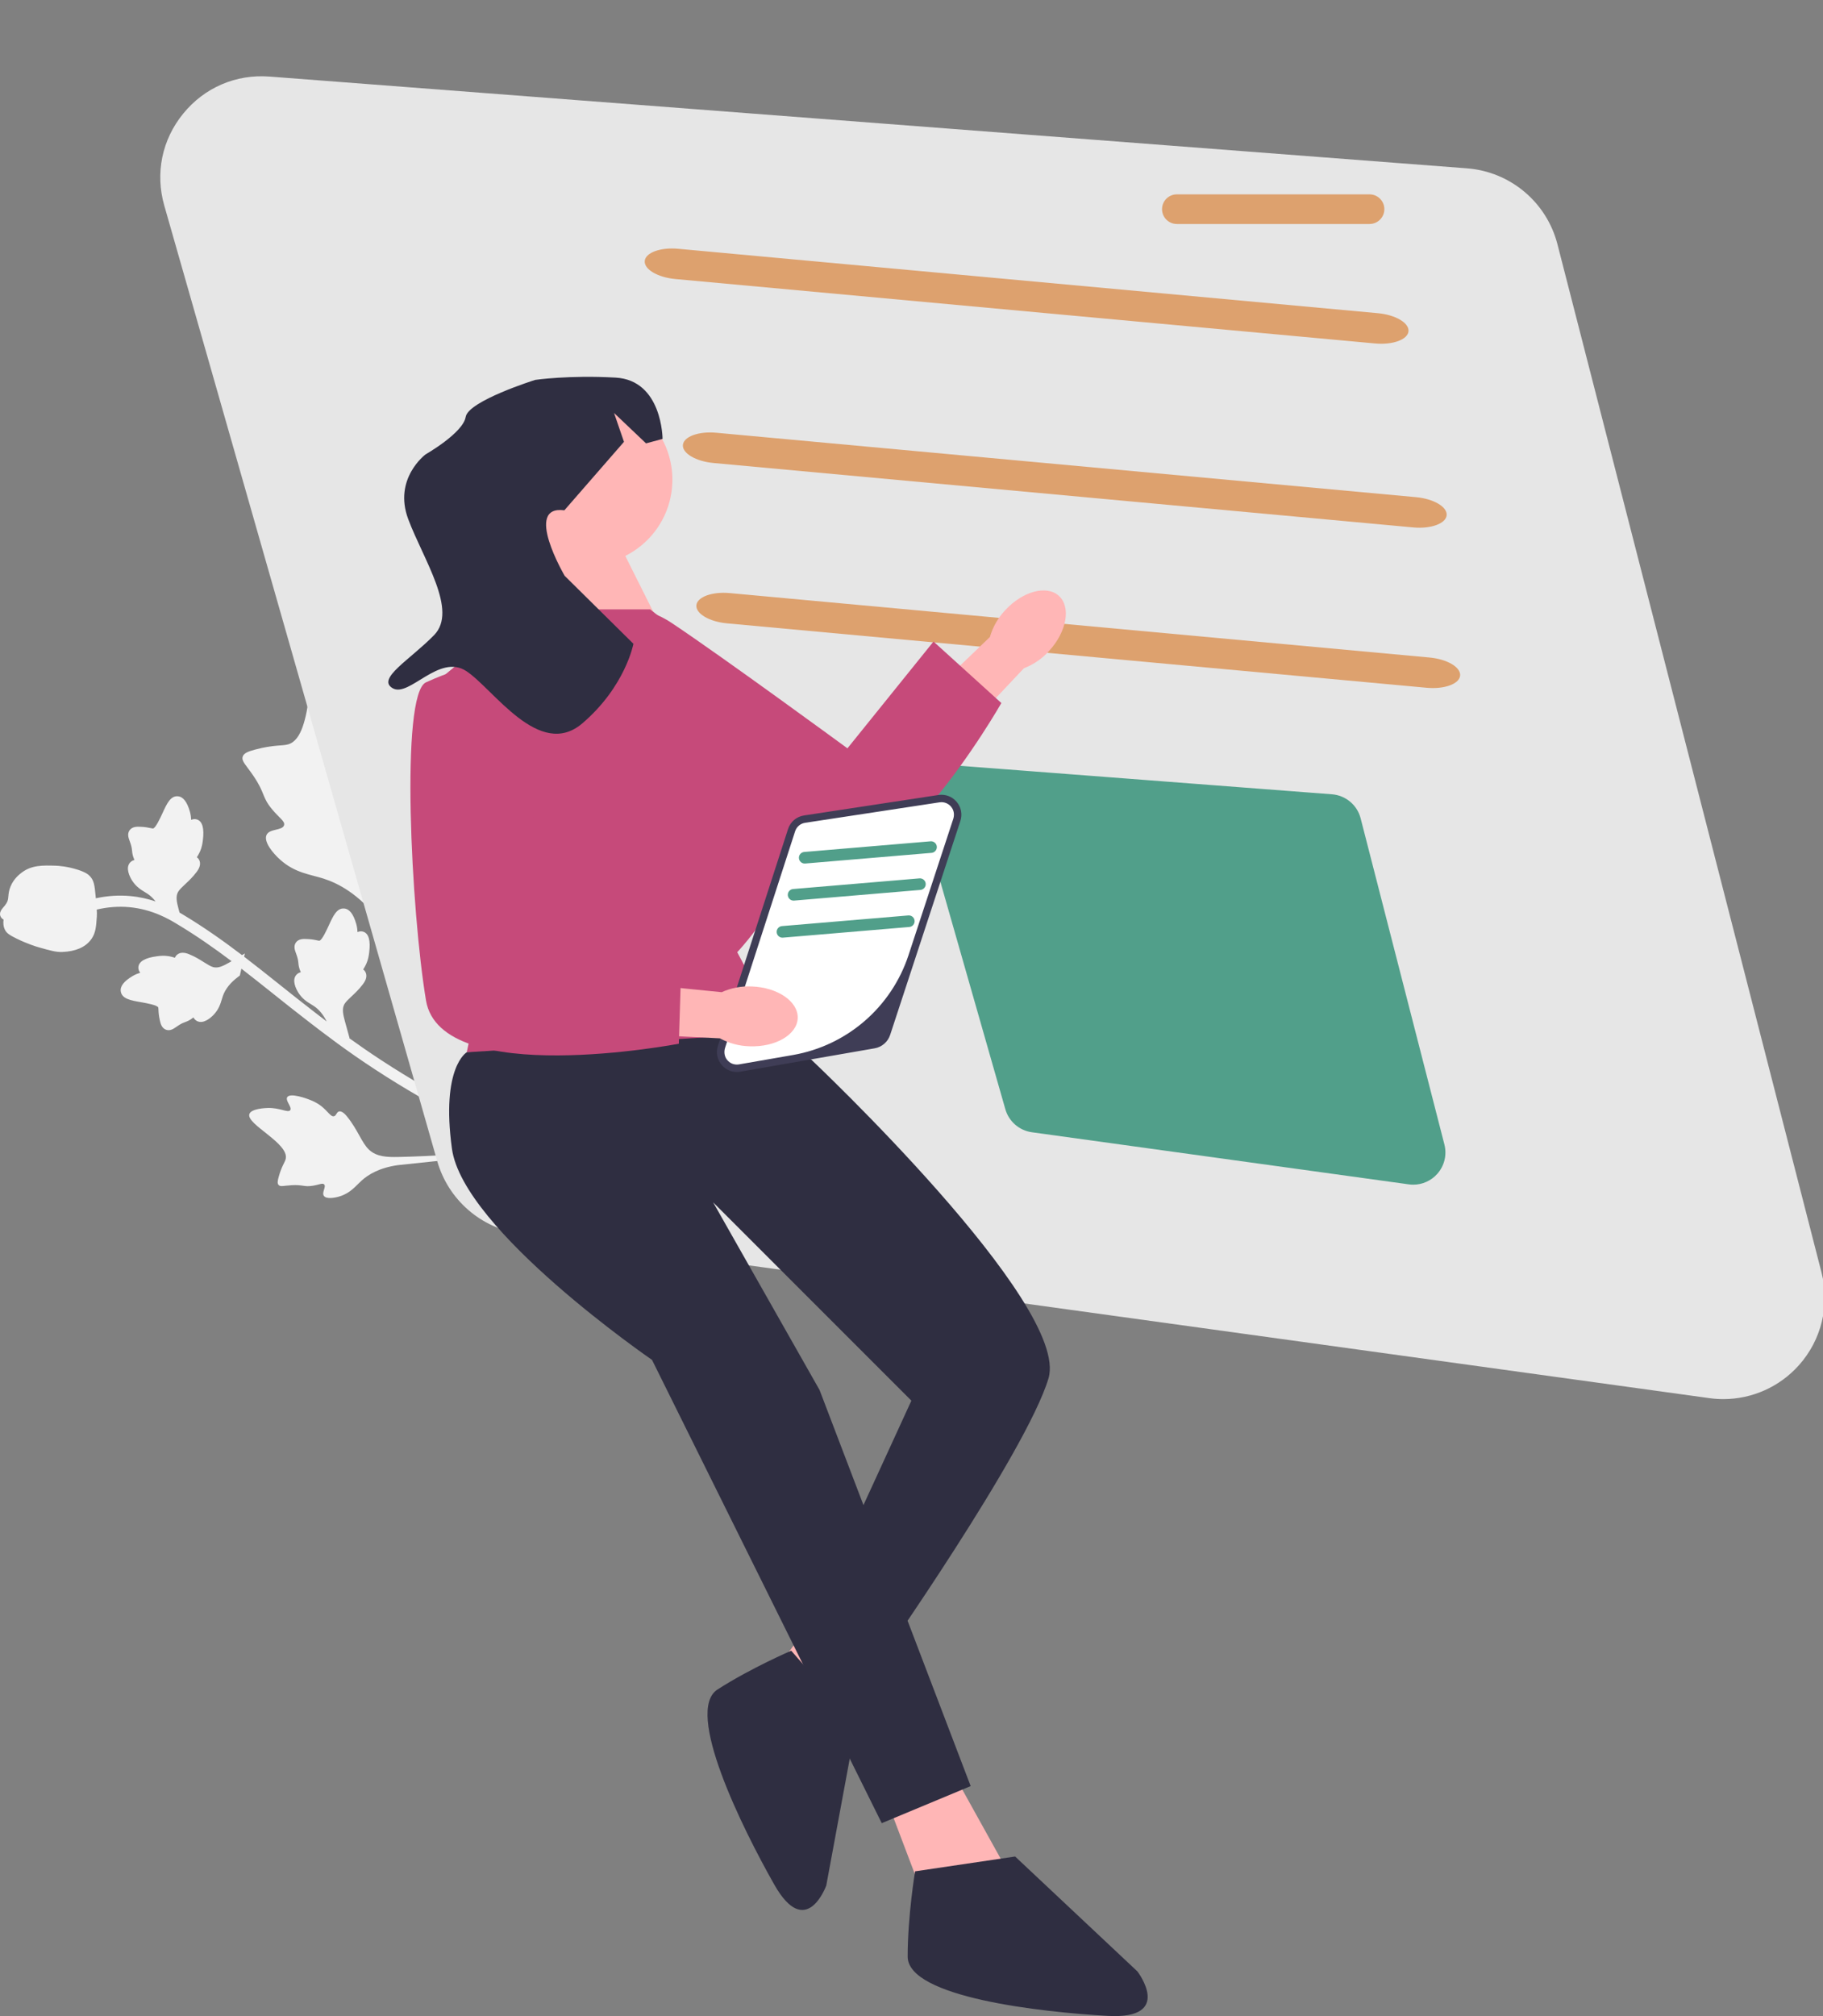
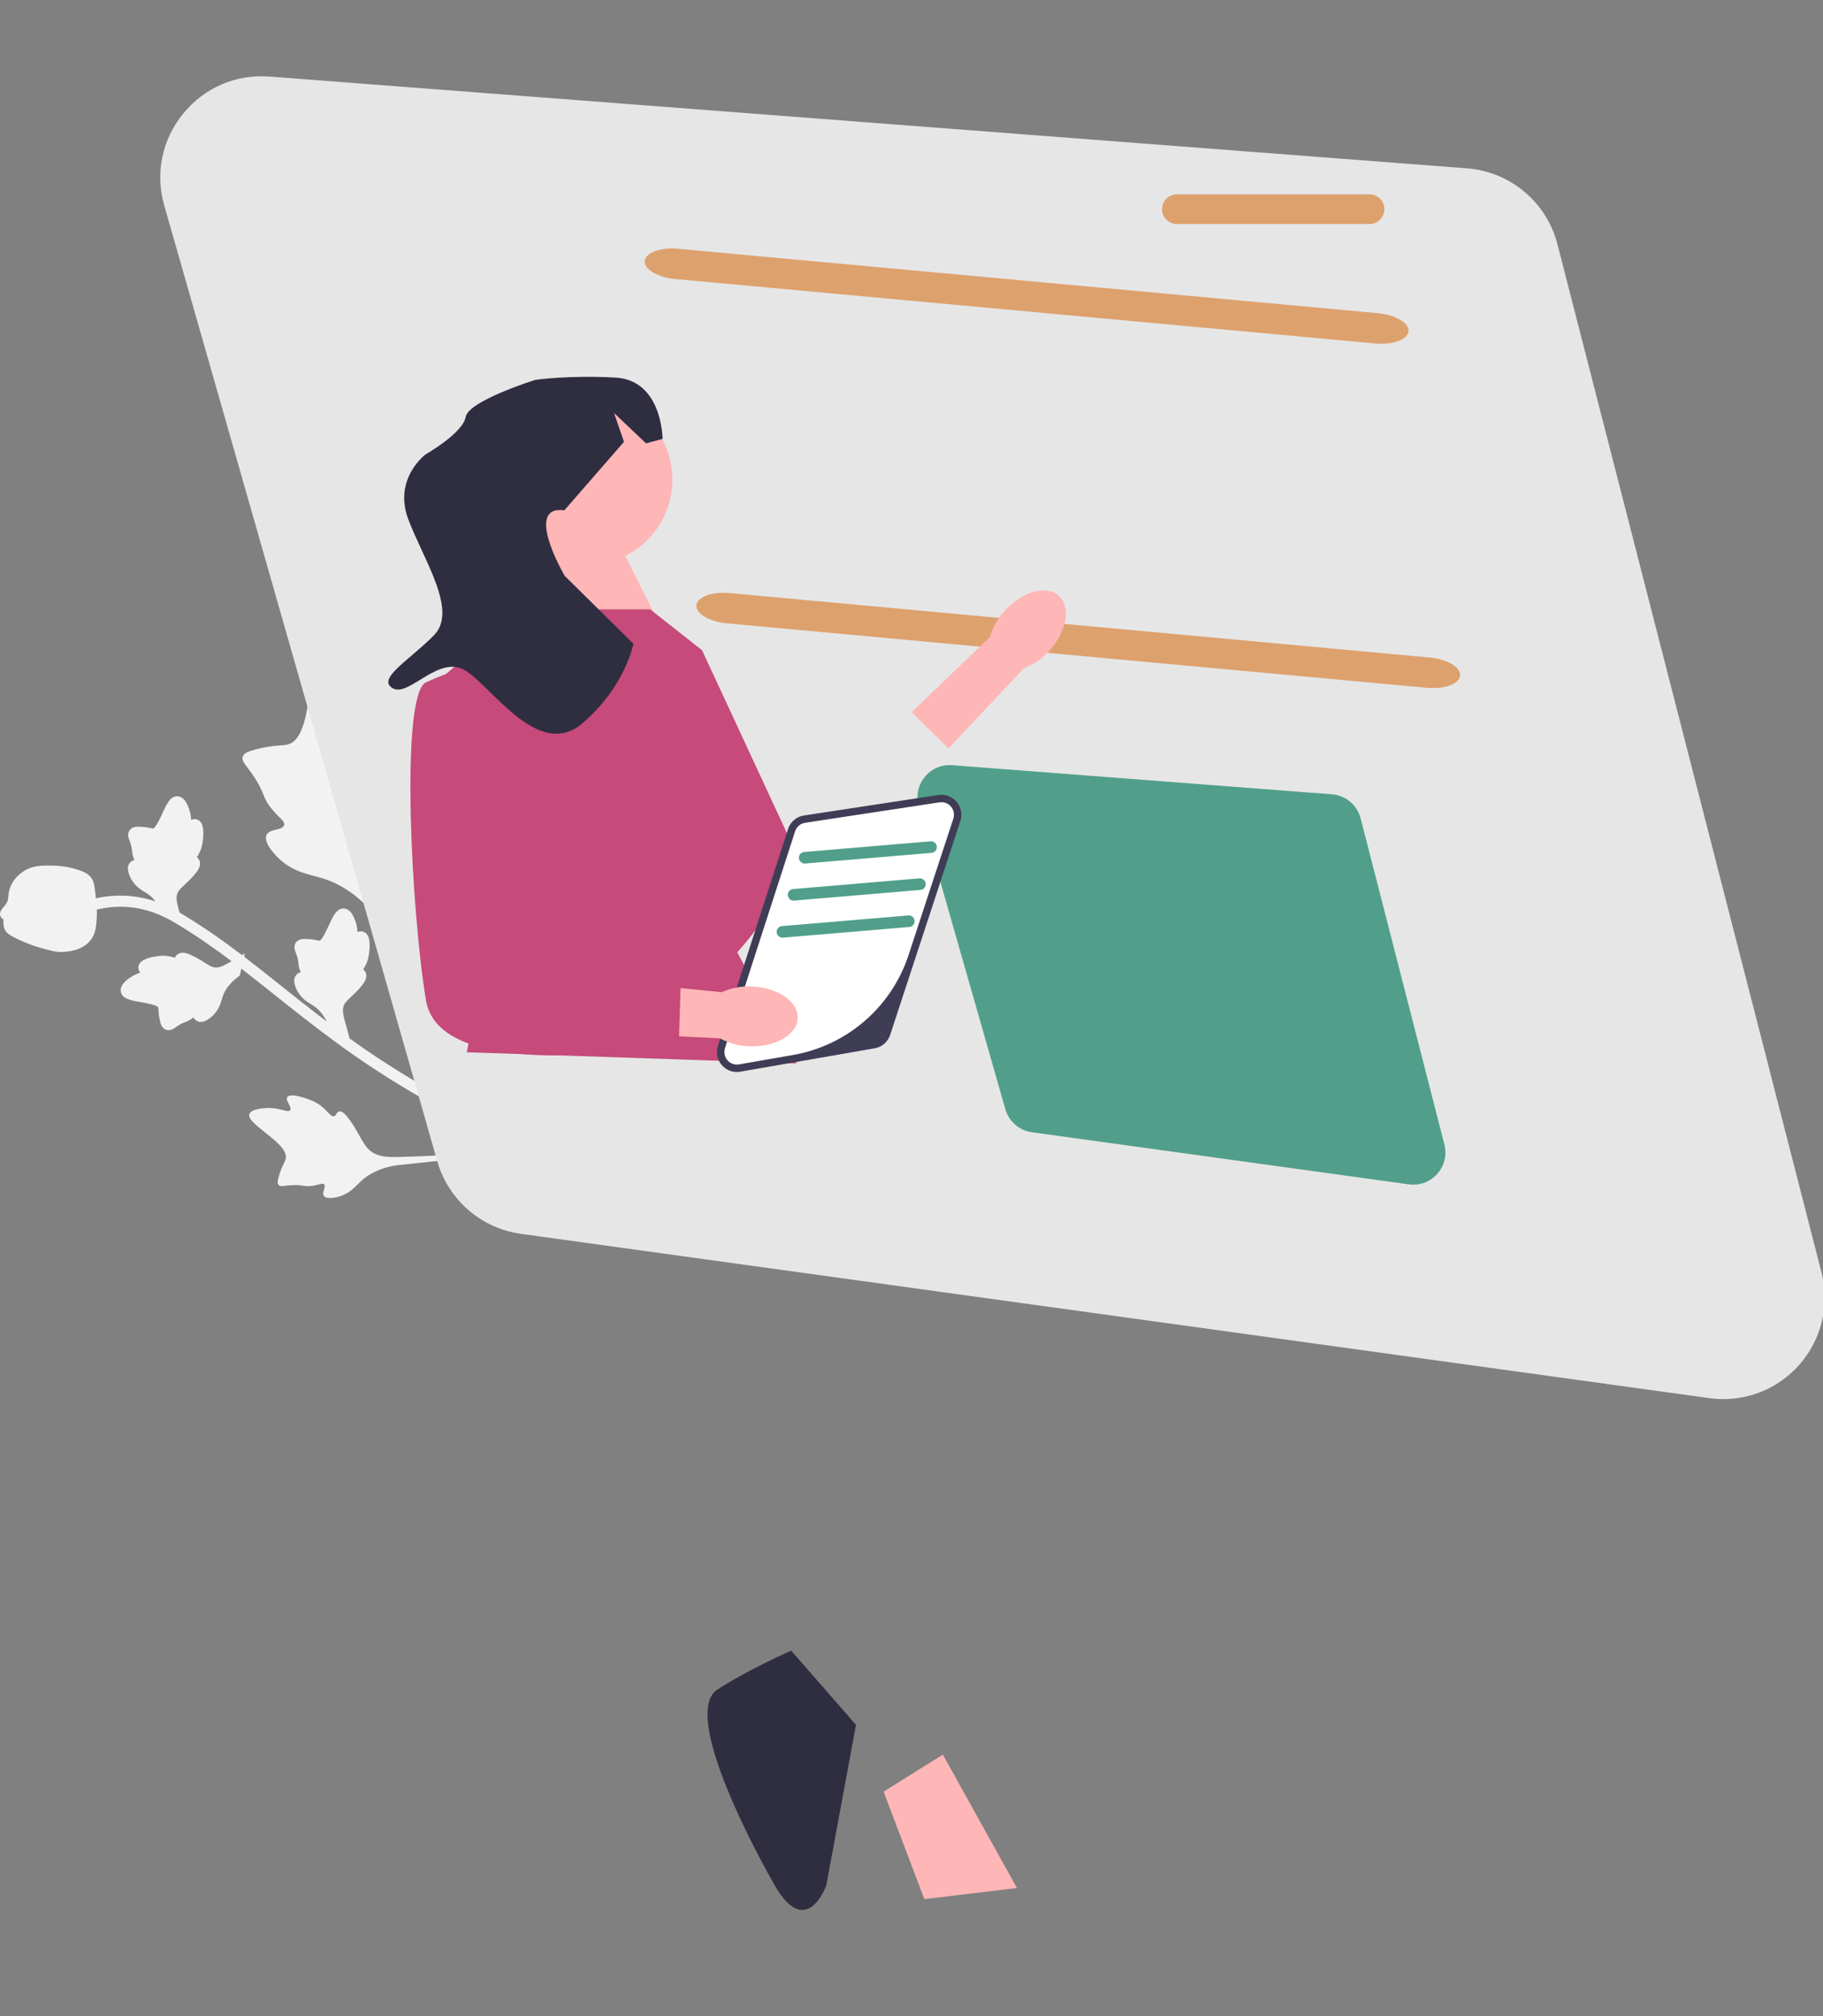
<svg xmlns="http://www.w3.org/2000/svg" width="100%" height="100%" viewBox="0 0 492 544" version="1.1" xml:space="preserve" style="fill-rule:evenodd;clip-rule:evenodd;stroke-linejoin:round;stroke-miterlimit:2;">
  <rect x="0" y="0" width="492" height="544" fill="#808080" stroke="none" />
  <path d="M94.269,181.126c-0.57,-0.891 -4.158,-6.502 -6.817,-5.934c-5.04,1.078 -2.306,23.408 -9.632,25.635c-1.608,0.489 -3.871,0.062 -8.926,1.414c-2.011,0.537 -3.054,0.98 -3.377,1.87c-0.46,1.263 0.929,2.325 2.992,5.403c3.094,4.617 2.143,5.472 4.863,8.781c2.02,2.456 3.605,3.276 3.295,4.354c-0.44,1.525 -3.898,0.869 -4.728,2.618c-0.848,1.785 1.612,4.869 3.74,6.754c3.994,3.539 7.973,3.88 11.618,5.04c3.96,1.261 9.377,4.077 14.984,11.118l44.809,60.654c-3.614,-1.37 -10.655,-4.183 -20.259,-8.994c-8.101,-4.06 -16.133,-8.68 -23.872,-13.738c-3.338,-2.181 -6.254,-4.21 -8.874,-6.1l0.266,0.139l-1.28,-4.632c-0.491,-1.841 -0.813,-3.345 -0.132,-4.554c0.376,-0.647 1.085,-1.314 1.911,-2.088c0.948,-0.884 2.024,-1.886 3.072,-3.277c0.972,-1.251 1.193,-2.367 0.708,-3.302c-0.165,-0.318 -0.381,-0.544 -0.609,-0.71c0.26,-0.412 0.557,-0.9 0.821,-1.485c0.559,-1.244 0.696,-2.309 0.795,-3.101c0.406,-3.187 -0.11,-5.064 -1.54,-5.582c-0.604,-0.218 -1.149,-0.118 -1.606,0.096c-0.034,-0.653 -0.121,-1.422 -0.359,-2.251c-0.767,-2.661 -1.834,-4.01 -3.255,-4.122c-1.985,-0.157 -2.986,2.037 -4.143,4.571c-0.518,1.126 -1.879,4.126 -2.59,4.128c-0.088,-0.001 -0.338,-0.054 -0.56,-0.103c-0.609,-0.133 -1.527,-0.332 -2.96,-0.372c-0.803,-0.023 -2.016,-0.058 -2.758,0.937c-0.661,0.954 -0.335,1.967 -0.035,2.778c0.099,0.267 0.218,0.585 0.338,0.97c0.272,0.878 0.317,1.352 0.362,1.811c0.058,0.597 0.118,1.217 0.546,2.237c0.036,0.083 0.069,0.16 0.103,0.236c-0.402,0.092 -0.824,0.286 -1.178,0.68c-1.332,1.45 -0.089,3.852 0.503,4.807c1.064,1.711 2.413,2.532 3.498,3.193c0.274,0.167 0.542,0.33 0.802,0.507c1.346,0.917 2.463,2.306 3.357,4.093c-1.058,-0.806 -2.07,-1.582 -3.019,-2.313c-3.402,-2.617 -6.599,-5.167 -9.717,-7.653c-3.206,-2.557 -6.345,-5.059 -9.538,-7.5l0.201,-0.878l-0,-0l-0.772,0.448c-5.036,-3.83 -10.222,-7.508 -16.046,-10.998c-0.238,-0.143 -0.521,-0.311 -0.812,-0.481l-0.277,-1.004c-0.491,-1.841 -0.813,-3.344 -0.132,-4.553c0.376,-0.647 1.086,-1.315 1.912,-2.088c0.947,-0.885 2.023,-1.886 3.072,-3.277c0.971,-1.251 1.192,-2.367 0.707,-3.302c-0.165,-0.318 -0.381,-0.544 -0.609,-0.71c0.261,-0.413 0.557,-0.9 0.821,-1.486c0.56,-1.244 0.697,-2.308 0.795,-3.101c0.406,-3.186 -0.11,-5.063 -1.539,-5.581c-0.604,-0.218 -1.15,-0.119 -1.607,0.096c-0.034,-0.654 -0.121,-1.423 -0.359,-2.251c-0.767,-2.662 -1.834,-4.011 -3.254,-4.122c-1.985,-0.157 -2.986,2.036 -4.143,4.571c-0.519,1.126 -1.88,4.125 -2.59,4.128c-0.088,-0.001 -0.339,-0.055 -0.561,-0.104c-0.609,-0.132 -1.527,-0.331 -2.96,-0.372c-0.803,-0.022 -2.016,-0.057 -2.758,0.938c-0.661,0.953 -0.335,1.967 -0.035,2.777c0.1,0.268 0.219,0.585 0.338,0.971c0.272,0.878 0.318,1.351 0.363,1.81c0.057,0.597 0.117,1.217 0.545,2.238c0.037,0.083 0.07,0.16 0.103,0.236c-0.402,0.092 -0.823,0.286 -1.177,0.679c-1.333,1.451 -0.09,3.852 0.502,4.808c1.065,1.71 2.413,2.532 3.498,3.193c0.274,0.167 0.543,0.33 0.803,0.507c0.76,0.518 1.445,1.194 2.064,1.994c-1.975,-0.667 -4.256,-1.215 -6.828,-1.451c-3.074,-0.281 -6.188,-0.074 -9.292,0.603c-0.022,-0.234 -0.043,-0.464 -0.067,-0.719c-0.264,-2.855 -0.457,-4.039 -1.441,-5.15c-0.477,-0.542 -1.209,-1.138 -3.301,-1.819c-2.9,-0.944 -5.383,-1.087 -6.077,-1.109c-3.466,-0.099 -6.46,-0.183 -9.178,1.907c-0.519,0.397 -2.094,1.597 -2.959,3.714c-0.442,1.071 -0.522,1.94 -0.586,2.639c-0.068,0.731 -0.11,1.214 -0.521,1.89c-0.259,0.432 -0.57,0.783 -0.818,1.066c-0.478,0.567 -1.376,1.605 -0.623,2.732c0.181,0.272 0.409,0.464 0.669,0.593c-0.138,0.956 -0.053,1.945 0.42,2.84c0.424,0.805 1.155,1.345 3.125,2.307c3.014,1.473 5.443,2.19 5.926,2.326c3.126,0.886 4.694,1.331 6.374,1.267c3.576,-0.143 6.174,-1.252 7.721,-3.298c0.078,-0.1 0.15,-0.202 0.219,-0.304l0,-0c1.084,-1.608 1.202,-3.29 1.389,-5.968c0.036,-0.517 0.025,-1.113 -0.02,-1.873c2.932,-0.681 5.871,-0.914 8.763,-0.649c6.261,0.574 10.71,3.24 12.846,4.522c5.322,3.189 10.119,6.556 14.772,10.057l-0.561,0.326c-1.656,0.942 -3.029,1.634 -4.372,1.282c-0.72,-0.199 -1.546,-0.716 -2.504,-1.319c-1.096,-0.692 -2.337,-1.479 -3.949,-2.14c-1.456,-0.623 -2.592,-0.554 -3.373,0.153c-0.266,0.24 -0.43,0.506 -0.533,0.769c-0.465,-0.147 -1.011,-0.311 -1.645,-0.417c-1.345,-0.226 -2.409,-0.088 -3.201,0.017c-3.185,0.416 -4.87,1.391 -5.009,2.905c-0.057,0.64 0.178,1.142 0.501,1.53c-0.624,0.198 -1.346,0.478 -2.087,0.918c-2.38,1.417 -3.414,2.792 -3.161,4.194c0.352,1.959 2.727,2.371 5.472,2.848c1.221,0.216 4.467,0.771 4.65,1.458c0.022,0.085 0.033,0.341 0.042,0.569c0.026,0.622 0.066,1.561 0.391,2.957c0.182,0.783 0.456,1.965 1.606,2.43c1.09,0.398 1.988,-0.175 2.696,-0.671c0.233,-0.164 0.51,-0.359 0.853,-0.573c0.78,-0.486 1.227,-0.65 1.659,-0.809c0.563,-0.208 1.148,-0.423 2.026,-1.096c0.071,-0.056 0.138,-0.107 0.202,-0.16c0.191,0.366 0.486,0.725 0.957,0.967c1.741,0.922 3.748,-0.89 4.522,-1.705c1.385,-1.464 1.837,-2.977 2.201,-4.194c0.092,-0.307 0.182,-0.608 0.288,-0.905c0.662,-1.862 2.044,-3.585 4.109,-5.122l0.446,-0.332l0.427,-1.861c2.803,2.163 5.579,4.37 8.405,6.624c3.128,2.496 6.341,5.057 9.756,7.685c4.528,3.483 10.161,7.819 18.007,12.945c7.834,5.118 15.965,9.796 24.17,13.907c7.307,3.661 13.16,6.183 17.176,7.802c-11.702,0.783 -27.889,1.712 -35.204,1.844c-2.845,0.051 -5.776,0.007 -7.865,-1.961c-2.012,-1.895 -3,-5.345 -5.927,-8.947c-0.342,-0.42 -1.308,-1.579 -2.163,-1.374c-0.707,0.169 -0.694,1.116 -1.352,1.284c-0.883,0.225 -1.622,-1.296 -3.448,-2.727c-1.288,-1.009 -2.461,-1.46 -3.47,-1.848c-0.305,-0.117 -4.865,-1.837 -5.702,-0.586l0,0c-0.629,0.941 1.388,2.743 0.789,3.538c-0.597,0.792 -2.806,-0.722 -6.141,-0.597c-0.601,0.023 -4.391,0.165 -4.879,1.634c-0.925,2.784 10.824,7.885 9.803,12.124c-0.224,0.93 -1.087,1.917 -1.882,4.789c-0.316,1.142 -0.4,1.781 -0.056,2.197c0.487,0.59 1.409,0.214 3.515,0.09c3.159,-0.186 3.304,0.527 5.713,0.147c1.788,-0.283 2.648,-0.824 3.087,-0.361c0.622,0.656 -0.698,2.164 -0.079,3.076c0.632,0.931 2.855,0.613 4.394,0.113c2.889,-0.939 4.205,-2.794 5.826,-4.248c1.761,-1.58 4.706,-3.426 9.78,-4.146l35.916,-3.779c2.099,0.837 3.647,1.409 4.548,1.742c0.48,0.177 0.788,0.287 0.915,0.345l0.476,-0.915l0.533,0.721c-0.165,-0.235 -0.347,-0.495 -0.521,-0.744l0.202,-0.39l1.376,-0.61c-0.185,-0.421 -0.388,-0.605 -0.937,-0.842l2.761,-0.291c-0.835,0.068 -1.84,0.145 -2.914,0.224c-0.226,-0.091 -0.504,-0.194 -0.851,-0.322c-0.404,-0.149 -0.952,-0.352 -1.609,-0.6c-10.893,-15.705 -33.297,-48.981 -41.637,-62.601c-2.61,-4.262 -5.152,-8.739 -4.032,-13.654c1.078,-4.732 5.422,-9.3 8.271,-16.937c0.333,-0.892 1.228,-3.387 0.156,-4.5c-0.886,-0.92 -2.309,-0.057 -3.148,-0.904c-1.127,-1.135 0.518,-3.609 1.059,-7.648c0.382,-2.848 0.02,-5.026 -0.291,-6.899c-0.093,-0.565 -1.547,-9.001 -4.187,-9.155l-0,0c-1.984,-0.115 -2.919,4.543 -4.656,4.344c-1.73,-0.199 -1.404,-4.893 -4.561,-9.83l-0,-0Z" style="fill:#f2f2f2;fill-rule:nonzero;" />
  <path d="M461.334,377.248l-320.753,-44.333c-10.735,-1.483 -19.596,-9.175 -22.574,-19.596l-73.668,-257.84c-2.497,-8.739 -0.633,-17.788 5.113,-24.829c5.745,-7.041 14.234,-10.679 23.299,-9.988l323.159,24.759c11.691,0.895 21.505,9.128 24.423,20.485l71.262,277.414c2.274,8.853 -0,18.211 -6.084,25.031c-5.239,5.875 -12.668,9.156 -20.412,9.156c-1.249,-0 -2.507,-0.086 -3.765,-0.259l-0,-0Z" style="fill:#e6e6e6;fill-rule:nonzero;" />
  <path d="M380.224,319.565l-101.736,-14.061c-3.405,-0.47 -6.215,-2.91 -7.16,-6.215l-23.366,-81.781c-0.791,-2.772 -0.2,-5.642 1.622,-7.875c1.822,-2.234 4.515,-3.388 7.39,-3.168l102.499,7.853c3.708,0.284 6.821,2.895 7.746,6.497l22.603,87.989c0.721,2.808 -0,5.776 -1.93,7.94c-1.662,1.863 -4.018,2.903 -6.474,2.903c-0.396,0 -0.795,-0.027 -1.194,-0.082l-0,0Z" style="fill:#519f8a;fill-rule:nonzero;" />
  <path d="M371.122,92.673l-188.856,-17.384c-4.761,-0.438 -8.467,-2.627 -8.26,-4.878c0.208,-2.251 4.25,-3.725 9.011,-3.287l188.856,17.384c4.762,0.439 8.465,2.626 8.258,4.877c-0.207,2.251 -4.248,3.726 -9.009,3.288l-0,-0Z" style="fill:#dda16e;fill-rule:nonzero;" />
-   <path d="M381.42,142.311l-188.856,-17.384c-4.761,-0.438 -8.467,-2.626 -8.26,-4.877c0.208,-2.251 4.25,-3.726 9.011,-3.287l188.856,17.384c4.762,0.438 8.465,2.625 8.258,4.876c-0.207,2.251 -4.248,3.726 -9.009,3.288l-0,0Z" style="fill:#dda16e;fill-rule:nonzero;" />
  <path d="M385.057,185.575l-188.856,-17.384c-4.761,-0.438 -8.467,-2.626 -8.259,-4.877c0.207,-2.251 4.249,-3.726 9.011,-3.287l188.856,17.384c4.761,0.438 8.465,2.625 8.257,4.876c-0.207,2.251 -4.248,3.726 -9.009,3.288l0,0Z" style="fill:#dda16e;fill-rule:nonzero;" />
  <g>
    <path id="uuid-8cf563a5-feb8-4a87-a417-dd696e3ecec6-367" d="M271.261,164.677c4.741,-5.164 11.248,-6.905 14.534,-3.887c3.286,3.017 2.107,9.648 -2.636,14.814c-1.866,2.09 -4.205,3.702 -6.822,4.702l-20.362,21.629l-9.946,-9.772l21.129,-20.284c0.773,-2.694 2.18,-5.163 4.103,-7.202Z" style="fill:#ffb6b6;fill-rule:nonzero;" />
-     <path d="M155.179,169.49c0,0 11.898,-10.882 26.136,-1.381c14.238,9.502 47.394,33.806 47.394,33.806l23.232,-28.814l18.308,16.593c-0,0 -32.293,56.88 -53.156,44.362c-20.864,-12.519 -67.44,-48.255 -65.326,-55.649c2.115,-7.394 3.412,-8.917 3.412,-8.917l0,0Z" style="fill:#c64a7a;fill-rule:nonzero;" />
  </g>
  <g>
-     <path d="M243.28,434.954l-18.957,35.324l-15.613,-18.895l17.961,-24.269l16.609,7.84Z" style="fill:#ffb6b6;fill-rule:nonzero;" />
    <path d="M231.021,465.395l-8.021,43.339c0,-0 -5.383,15.03 -14.037,-0.237c-8.654,-15.267 -24.323,-46.853 -15.314,-52.642c9.008,-5.789 19.888,-10.466 19.888,-10.466l17.484,20.006l-0,0Z" style="fill:#2f2e41;fill-rule:nonzero;" />
  </g>
  <path d="M254.467,473.423l20,36l-25,3l-11,-29l16,-10Z" style="fill:#ffb6b6;fill-rule:nonzero;" />
  <path d="M148.467,147.423c-0,-0 -2,20 -5,22c-3,2 35.016,-0 35.016,-0l-11.016,-22l-19,-0Z" style="fill:#ffb6b6;fill-rule:nonzero;" />
  <path d="M189.459,175.438l-13.992,-11.015l-34.213,-0l-22.787,19l14.5,67.5l-7,33l89,3l-16,-30c-0,-0 19,-20 13,-33c-6,-13 -22.508,-48.485 -22.508,-48.485Z" style="fill:#c64a7a;fill-rule:nonzero;" />
-   <path d="M205.967,278.923l13,7c-0,-0 70,66 64,86c-6,20 -46,77 -46,77l-19,-10l28,-61l-53.5,-53.5l28.719,50.625l40.781,106.875l-24,10l-62,-125c-0,-0 -51,-35 -54,-57c-3,-22 4,-26 4,-26l80,-5Z" style="fill:#2f2e41;fill-rule:nonzero;" />
-   <path d="M273.967,500.923l33,31c-0,-0 10,13 -8,12c-18,-1 -54,-5 -54,-16c-0,-11 2,-23 2,-23l27,-4Z" style="fill:#2f2e41;fill-rule:nonzero;" />
  <circle cx="158.467" cy="129.423" r="23" style="fill:#ffb6b6;" />
  <path d="M258.243,221.196l-18.955,57.727c-0.505,1.538 -1.818,2.673 -3.414,2.95l-36.25,6.305c-3.25,0.565 -5.936,-2.528 -4.921,-5.668l18.93,-58.511c0.511,-1.579 1.87,-2.734 3.511,-2.984l36.275,-5.52c3.23,-0.491 5.843,2.597 4.824,5.701l-0,-0Z" style="fill:#fff;fill-rule:nonzero;" />
  <path d="M198.855,289.244c-1.543,0 -3.008,-0.659 -4.046,-1.855c-1.248,-1.437 -1.643,-3.376 -1.058,-5.186l18.931,-58.512c0.631,-1.952 2.284,-3.356 4.312,-3.664l36.275,-5.52c1.86,-0.284 3.701,0.406 4.919,1.844c1.217,1.439 1.593,3.367 1.005,5.157l-18.955,57.726c-0.622,1.894 -2.228,3.282 -4.192,3.625l-36.25,6.304c-0.315,0.055 -0.63,0.081 -0.941,0.081l0,0Zm55.232,-72.8c-0.171,0 -0.344,0.013 -0.518,0.039l-36.275,5.521c-1.275,0.193 -2.313,1.076 -2.709,2.303l-18.881,58.359c-0.346,1.071 -0.233,2.274 0.432,3.182c0.778,1.061 2.044,1.562 3.317,1.344l14.547,-2.529c14.589,-2.537 26.59,-12.912 31.21,-26.982l12.047,-36.688c0.303,-0.924 0.265,-1.954 -0.214,-2.8c-0.63,-1.114 -1.755,-1.749 -2.956,-1.749Z" style="fill:#3f3d56;fill-rule:nonzero;" />
  <g>
    <path id="uuid-43afbd22-a5bc-4202-86c3-15740b69aa20-368" d="M202.907,266.167c7.006,0.259 12.55,4.084 12.385,8.543c-0.166,4.458 -5.979,7.86 -12.987,7.6c-2.801,-0.066 -5.545,-0.801 -8.003,-2.145l-29.669,-1.474l0.989,-13.907l29.143,2.929c2.551,-1.158 5.344,-1.688 8.142,-1.546Z" style="fill:#ffb6b6;fill-rule:nonzero;" />
    <path d="M123.967,180.923c-0,-0 16,2 18,19c2,17 5,58 5,58l37,-1l-0.76,24.696c0,0 -64.24,12.304 -68.24,-11.696c-4,-24 -7,-82.63 -0,-85.815c7,-3.185 9,-3.185 9,-3.185Z" style="fill:#c64a7a;fill-rule:nonzero;" />
  </g>
  <g>
    <path d="M369.616,60.438l-52,0c-2.206,0 -4,-1.794 -4,-4c-0,-2.205 1.794,-4 4,-4l52,0c2.205,0 4,1.795 4,4c-0,2.206 -1.795,4 -4,4Z" style="fill:#dda16e;fill-rule:nonzero;" />
  </g>
  <path d="M251.407,230.12l-34.1,2.874c-0.86,0.072 -1.618,-0.568 -1.69,-1.428c-0.073,-0.86 0.568,-1.618 1.427,-1.69l34.1,-2.874c0.86,-0.072 1.618,0.568 1.69,1.428c0.073,0.86 -0.567,1.618 -1.427,1.69l-0,0Z" style="fill:#519f8a;fill-rule:nonzero;" />
  <path d="M248.407,240.12l-34.1,2.874c-0.86,0.072 -1.618,-0.568 -1.69,-1.428c-0.073,-0.86 0.568,-1.618 1.427,-1.69l34.1,-2.874c0.86,-0.072 1.618,0.568 1.69,1.428c0.073,0.86 -0.567,1.618 -1.427,1.69l-0,0Z" style="fill:#519f8a;fill-rule:nonzero;" />
  <path d="M245.407,250.12l-34.1,2.874c-0.86,0.072 -1.618,-0.568 -1.69,-1.428c-0.073,-0.86 0.568,-1.618 1.427,-1.69l34.1,-2.874c0.86,-0.072 1.618,0.568 1.69,1.428c0.073,0.86 -0.567,1.618 -1.427,1.69l-0,0Z" style="fill:#519f8a;fill-rule:nonzero;" />
  <path d="M152.311,137.692l16.091,-18.475l-2.682,-7.792l8.637,8.208l4.459,-1.211c-0,-0 -0.039,-15.822 -12.672,-16.536c-12.633,-0.715 -21.695,0.616 -21.695,0.616c-0,-0 -18.064,5.66 -18.77,9.999c-0.707,4.338 -10.826,10.102 -10.826,10.102c-0,0 -8.78,6.532 -4.676,17.479c4.105,10.947 13.471,24.612 6.987,31.273c-6.483,6.662 -15.645,11.789 -11.181,14.346c4.464,2.557 12.516,-9.431 19.849,-4.638c7.334,4.793 19.725,24.044 31.348,14.101c11.623,-9.942 13.772,-21.457 13.772,-21.457l-18.549,-18.332c-0,0 -11.238,-19.169 -0.092,-17.683l0,0Z" style="fill:#2f2e41;fill-rule:nonzero;" />
</svg>